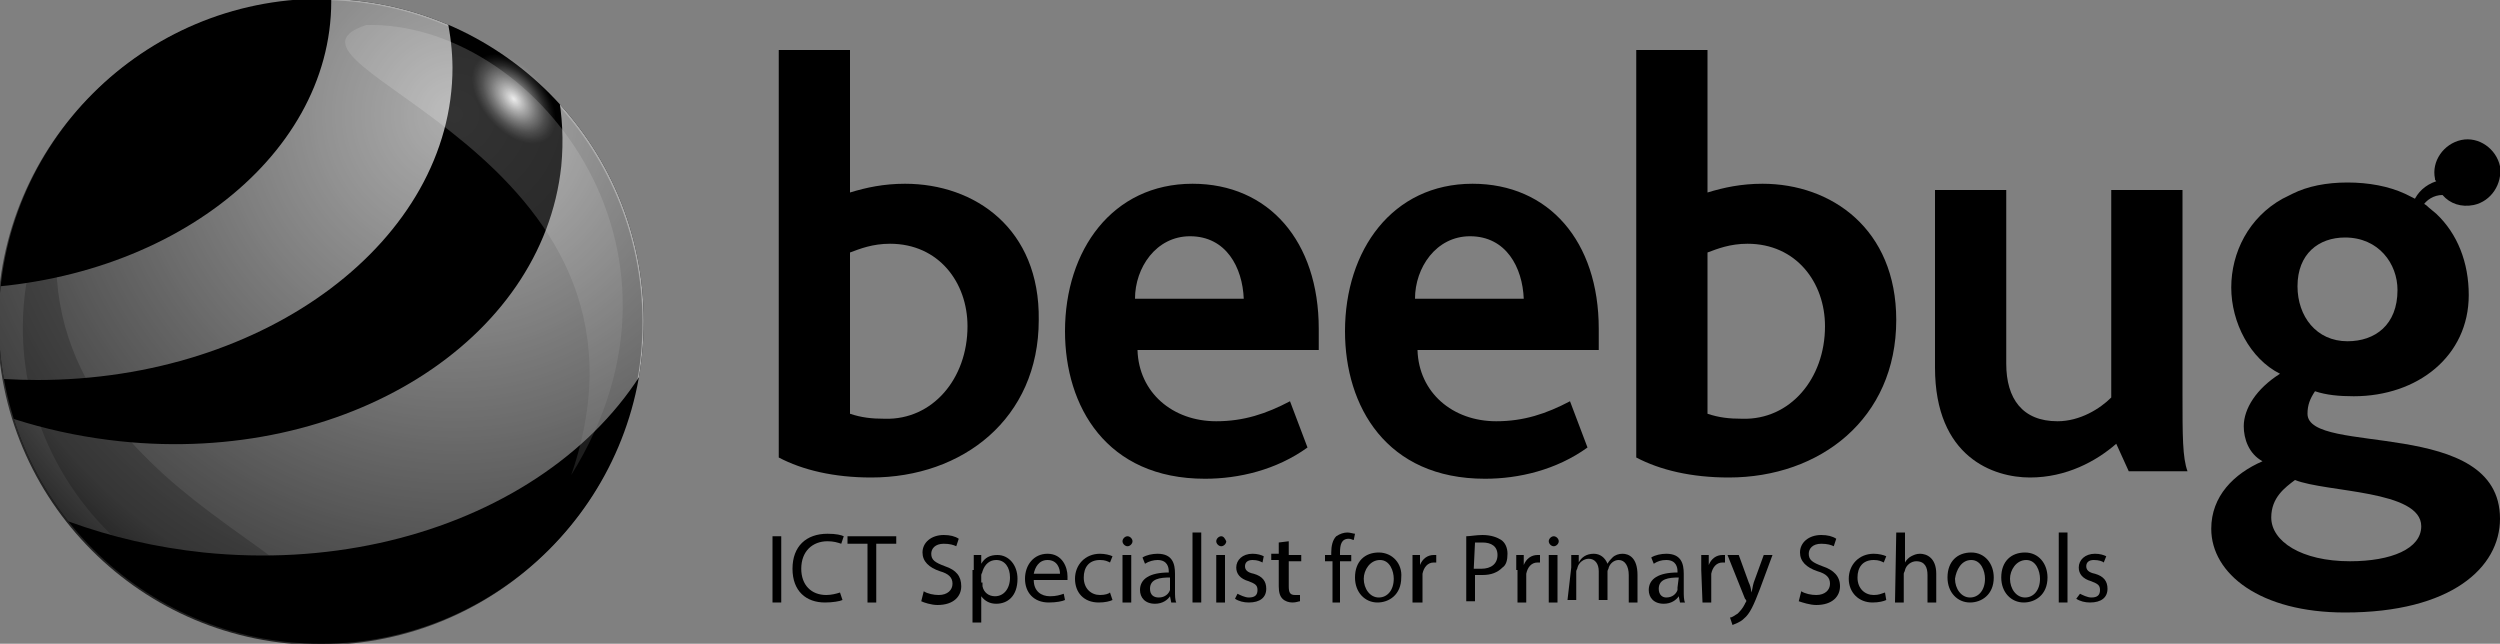
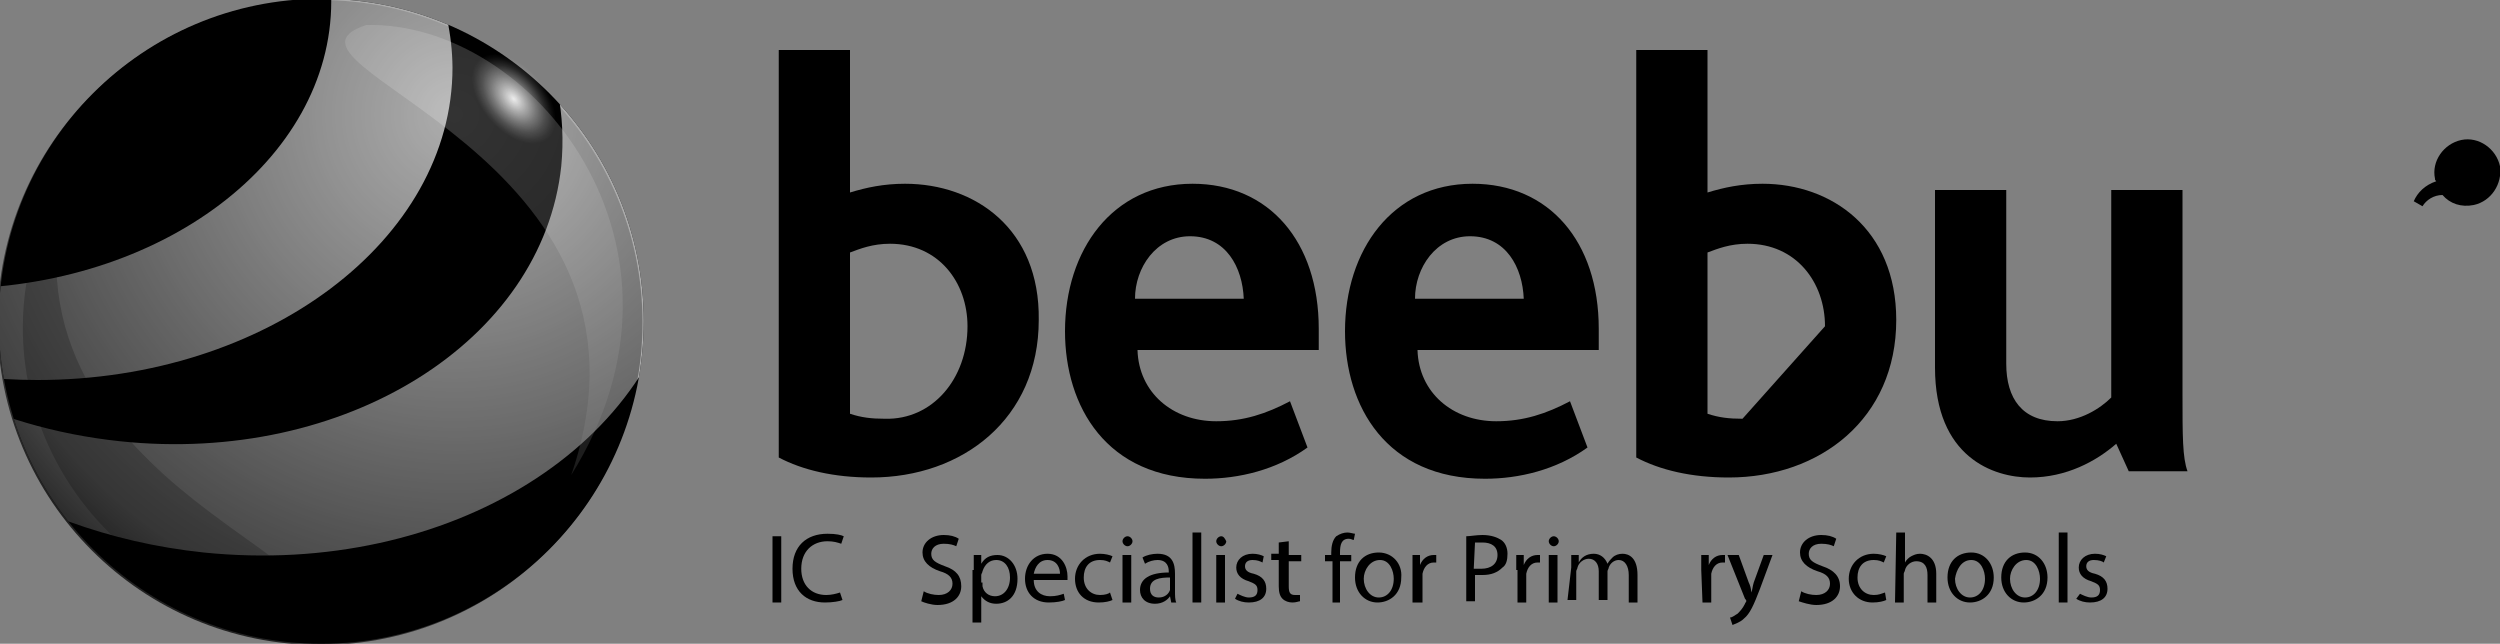
<svg xmlns="http://www.w3.org/2000/svg" xmlns:xlink="http://www.w3.org/1999/xlink" version="1.1" id="Layer_1" x="0px" y="0px" viewBox="0 0 200 51.5" style="enable-background:new 0 0 200 51.5;" xml:space="preserve">
  <rect x="0" y="0" width="200" height="51.5" fill="#808080" stroke="none" />
  <style type="text/css">
	.st0{clip-path:url(#SVGID_00000155832214001691330740000002957619499751150226_);}
	.st1{fill:#ADADAD;}
	.st2{clip-path:url(#SVGID_00000003082277613276765240000005589916278081302662_);}
	.st3{opacity:0.2;fill:#FFFFFF;enable-background:new    ;}
	.st4{opacity:0.2;enable-background:new    ;}
	.st5{fill:url(#SVGID_00000021803924934948597710000007578873678538433667_);}
	.st6{opacity:0.74;fill:url(#SVGID_00000077319789441409153310000003809515821388508044_);enable-background:new    ;}
</style>
  <circle cx="25.7" cy="25.7" r="25.8" />
  <g>
    <defs>
      <circle id="SVGID_1_" cx="25.7" cy="25.7" r="25.8" />
    </defs>
    <clipPath id="SVGID_00000165192077369745163790000013791801446932022144_">
      <use xlink:href="#SVGID_1_" style="overflow:visible;" />
    </clipPath>
    <g style="clip-path:url(#SVGID_00000165192077369745163790000013791801446932022144_);">
      <path class="st1" d="M14.8-18c7.1,4.2,11.7,10.8,11.7,18.1c0,12.7-13.6,23-30.5,23c-9.7,0-18.4-3.5-24-8.8    c4.8,9.4,16.8,16.1,31,16.1c18.3,0,33.2-11.2,33.2-25C36.1-5.2,27.3-14.4,14.8-18z" />
    </g>
  </g>
  <g>
    <defs>
      <circle id="SVGID_00000055684197239908581100000009976784864373008271_" cx="25.7" cy="25.7" r="25.8" />
    </defs>
    <clipPath id="SVGID_00000114786331119778423510000006934640513344871820_">
      <use xlink:href="#SVGID_00000055684197239908581100000009976784864373008271_" style="overflow:visible;" />
    </clipPath>
    <g style="clip-path:url(#SVGID_00000114786331119778423510000006934640513344871820_);">
      <path class="st1" d="M34.5-8.1c7.1,5.5,11.2,13.2,10.4,21.4C43.4,27.3,27.6,37.2,9.6,35.3C-0.8,34.2-9.7,29.5-15,22.9    c4,11,16.1,19.7,31.3,21.3c19.6,2,36.8-8.7,38.4-24C55.8,8.4,47.4-2.7,34.5-8.1L34.5-8.1z" />
    </g>
  </g>
  <g>
    <path d="M62.5,42.9v5.3h-0.7v-5.3H62.5z" />
    <path d="M67.4,48c-0.2,0.1-0.8,0.2-1.4,0.2c-1.5,0-2.6-0.9-2.6-2.7s1.1-2.8,2.8-2.8c0.7,0,1.1,0.1,1.3,0.2l-0.2,0.6   c-0.3-0.1-0.6-0.2-1.1-0.2c-1.2,0-2.1,0.8-2.1,2.2c0,1.3,0.8,2.1,2,2.1c0.4,0,0.8-0.1,1.1-0.2L67.4,48L67.4,48z" />
-     <path d="M69.4,43.5h-1.6v-0.6h3.9v0.6h-1.6v4.7h-0.7C69.4,48.2,69.4,43.5,69.4,43.5z" />
    <path d="M73.9,47.3c0.3,0.2,0.8,0.3,1.2,0.3c0.7,0,1.1-0.4,1.1-0.9c0-0.5-0.3-0.8-1-1c-0.9-0.3-1.4-0.8-1.4-1.5   c0-0.8,0.7-1.4,1.7-1.4c0.5,0,0.9,0.1,1.2,0.3l-0.2,0.6c-0.2-0.1-0.5-0.2-1-0.2c-0.7,0-1,0.4-1,0.8c0,0.5,0.3,0.7,1.1,1   c0.9,0.3,1.3,0.8,1.3,1.6c0,0.8-0.6,1.5-1.9,1.5c-0.5,0-1.1-0.2-1.3-0.3L73.9,47.3L73.9,47.3z" />
    <path d="M77.9,45.6c0-0.5,0-0.9,0-1.2h0.6l0,0.7h0c0.3-0.5,0.7-0.7,1.3-0.7c0.9,0,1.6,0.8,1.6,1.9c0,1.4-0.8,2-1.7,2   c-0.5,0-0.9-0.2-1.2-0.6h0v2.1h-0.7V45.6L77.9,45.6z M78.6,46.6c0,0.1,0,0.2,0,0.3c0.1,0.5,0.5,0.8,1,0.8c0.7,0,1.2-0.6,1.2-1.5   c0-0.8-0.4-1.4-1.1-1.4c-0.5,0-0.9,0.3-1.1,0.9c0,0.1-0.1,0.2-0.1,0.3V46.6z" />
    <path d="M82.7,46.4c0,0.9,0.6,1.3,1.3,1.3c0.5,0,0.8-0.1,1.1-0.2l0.1,0.5c-0.2,0.1-0.7,0.2-1.3,0.2c-1.2,0-1.9-0.8-1.9-1.9   s0.7-2,1.8-2c1.2,0,1.6,1.1,1.6,1.8c0,0.1,0,0.2,0,0.3L82.7,46.4L82.7,46.4z M84.8,45.9c0-0.4-0.2-1.1-1-1.1c-0.7,0-1,0.6-1.1,1.1   H84.8z" />
    <path d="M89,48c-0.2,0.1-0.6,0.2-1.1,0.2c-1.2,0-1.9-0.8-1.9-1.9s0.8-2,2-2c0.4,0,0.8,0.1,1,0.2L88.8,45c-0.2-0.1-0.4-0.2-0.8-0.2   c-0.9,0-1.3,0.6-1.3,1.4c0,0.9,0.6,1.4,1.3,1.4c0.4,0,0.7-0.1,0.8-0.2L89,48L89,48z" />
    <path d="M90.6,43.3c0,0.2-0.2,0.4-0.4,0.4c-0.2,0-0.4-0.2-0.4-0.4s0.2-0.4,0.4-0.4S90.6,43.1,90.6,43.3L90.6,43.3z M89.8,48.2v-3.8   h0.7v3.8H89.8z" />
    <path d="M93.7,48.2l-0.1-0.5h0c-0.2,0.3-0.6,0.6-1.2,0.6c-0.8,0-1.2-0.5-1.2-1.1c0-0.9,0.8-1.4,2.3-1.4v-0.1c0-0.3-0.1-0.9-0.9-0.9   c-0.3,0-0.7,0.1-1,0.3l-0.2-0.5c0.3-0.2,0.8-0.3,1.2-0.3c1.2,0,1.4,0.8,1.4,1.6v1.4c0,0.3,0,0.7,0.1,0.9L93.7,48.2L93.7,48.2z    M93.6,46.2c-0.8,0-1.6,0.1-1.6,0.9c0,0.5,0.3,0.7,0.7,0.7c0.5,0,0.8-0.3,0.9-0.6c0-0.1,0-0.2,0-0.2V46.2z" />
    <path d="M95.4,42.6h0.7v5.6h-0.7V42.6z" />
    <path d="M98.1,43.3c0,0.2-0.2,0.4-0.4,0.4c-0.2,0-0.4-0.2-0.4-0.4s0.2-0.4,0.4-0.4S98,43.1,98.1,43.3L98.1,43.3z M97.3,48.2v-3.8   H98v3.8H97.3z" />
    <path d="M99,47.5c0.2,0.1,0.6,0.3,0.9,0.3c0.5,0,0.7-0.2,0.7-0.6s-0.2-0.5-0.7-0.7c-0.7-0.2-1-0.6-1-1.1c0-0.6,0.5-1.1,1.3-1.1   c0.4,0,0.7,0.1,0.9,0.2L101,45c-0.2-0.1-0.4-0.2-0.8-0.2c-0.4,0-0.6,0.2-0.6,0.5c0,0.3,0.2,0.5,0.7,0.6c0.7,0.2,1,0.6,1,1.2   c0,0.7-0.5,1.1-1.4,1.1c-0.4,0-0.8-0.1-1.1-0.3L99,47.5L99,47.5z" />
    <path d="M103.1,43.3v1.1h1v0.5h-1v2c0,0.5,0.1,0.7,0.5,0.7c0.2,0,0.3,0,0.4,0l0,0.5c-0.1,0-0.3,0.1-0.6,0.1c-0.3,0-0.6-0.1-0.8-0.3   c-0.2-0.2-0.3-0.5-0.3-1v-2.1h-0.6v-0.5h0.6v-0.9L103.1,43.3L103.1,43.3z" />
    <path d="M106.6,48.2v-3.3H106v-0.5h0.5v-0.2c0-0.5,0.1-1,0.4-1.3c0.3-0.2,0.6-0.3,0.9-0.3c0.2,0,0.5,0.1,0.6,0.1l-0.1,0.5   c-0.1,0-0.2-0.1-0.4-0.1c-0.6,0-0.7,0.5-0.7,1.1v0.2h0.9v0.5h-0.9v3.3L106.6,48.2L106.6,48.2z" />
    <path d="M112.1,46.2c0,1.4-1,2-1.9,2c-1,0-1.8-0.8-1.8-2c0-1.3,0.8-2,1.9-2S112.2,45.1,112.1,46.2L112.1,46.2z M109.1,46.3   c0,0.8,0.5,1.5,1.2,1.5s1.2-0.6,1.2-1.5c0-0.6-0.3-1.5-1.1-1.5S109.1,45.6,109.1,46.3L109.1,46.3z" />
    <path d="M113,45.6c0-0.5,0-0.8,0-1.2h0.6l0,0.8h0c0.2-0.5,0.6-0.8,1.1-0.8c0.1,0,0.1,0,0.2,0V45c-0.1,0-0.1,0-0.2,0   c-0.5,0-0.8,0.4-0.9,0.9c0,0.1,0,0.2,0,0.3v2H113V45.6z" />
    <path d="M117.3,42.9c0.3,0,0.8-0.1,1.3-0.1c0.7,0,1.2,0.2,1.5,0.4c0.3,0.2,0.5,0.6,0.5,1.1s-0.1,0.9-0.4,1.1   c-0.4,0.4-0.9,0.6-1.6,0.6c-0.2,0-0.4,0-0.6,0v2.1h-0.7L117.3,42.9L117.3,42.9z M117.9,45.5c0.2,0,0.3,0,0.6,0   c0.8,0,1.3-0.4,1.3-1.1s-0.5-1-1.2-1c-0.3,0-0.5,0-0.6,0L117.9,45.5L117.9,45.5z" />
    <path d="M121.3,45.6c0-0.5,0-0.8,0-1.2h0.6l0,0.8h0c0.2-0.5,0.6-0.8,1.1-0.8c0.1,0,0.1,0,0.2,0V45c-0.1,0-0.1,0-0.2,0   c-0.5,0-0.8,0.4-0.9,0.9c0,0.1,0,0.2,0,0.3v2h-0.7V45.6z" />
    <path d="M124.7,43.3c0,0.2-0.2,0.4-0.4,0.4c-0.2,0-0.4-0.2-0.4-0.4s0.2-0.4,0.4-0.4S124.7,43.1,124.7,43.3L124.7,43.3z M123.9,48.2   v-3.8h0.7v3.8H123.9z" />
    <path d="M125.7,45.4c0-0.4,0-0.7,0-1h0.6l0,0.6h0c0.2-0.4,0.6-0.7,1.2-0.7c0.5,0,0.9,0.3,1.1,0.8h0c0.1-0.2,0.3-0.4,0.4-0.5   c0.2-0.2,0.5-0.3,0.8-0.3c0.5,0,1.2,0.3,1.2,1.7v2.2h-0.7V46c0-0.7-0.3-1.2-0.8-1.2c-0.4,0-0.7,0.3-0.8,0.6c0,0.1-0.1,0.2-0.1,0.3   v2.3h-0.7v-2.3c0-0.6-0.3-1-0.8-1c-0.4,0-0.8,0.3-0.9,0.7c0,0.1-0.1,0.2-0.1,0.3v2.3h-0.7L125.7,45.4L125.7,45.4z" />
-     <path d="M134.4,48.2l-0.1-0.5h0c-0.2,0.3-0.6,0.6-1.2,0.6c-0.8,0-1.2-0.5-1.2-1.1c0-0.9,0.8-1.4,2.3-1.4v-0.1   c0-0.3-0.1-0.9-0.9-0.9c-0.4,0-0.7,0.1-1,0.3l-0.2-0.5c0.3-0.2,0.8-0.3,1.2-0.3c1.2,0,1.4,0.8,1.4,1.6v1.4c0,0.3,0,0.7,0.1,0.9   L134.4,48.2L134.4,48.2z M134.3,46.2c-0.8,0-1.6,0.1-1.6,0.9c0,0.5,0.3,0.7,0.6,0.7c0.5,0,0.8-0.3,0.9-0.6c0-0.1,0-0.2,0-0.2   L134.3,46.2L134.3,46.2z" />
    <path d="M136.1,45.6c0-0.5,0-0.8,0-1.2h0.6l0,0.8h0c0.2-0.5,0.6-0.8,1.1-0.8c0.1,0,0.1,0,0.2,0V45c-0.1,0-0.1,0-0.2,0   c-0.5,0-0.8,0.4-0.9,0.9c0,0.1,0,0.2,0,0.3v2h-0.7L136.1,45.6L136.1,45.6z" />
    <path d="M139.1,44.4l0.8,2.2c0.1,0.2,0.2,0.5,0.2,0.8h0c0.1-0.2,0.1-0.5,0.2-0.8l0.8-2.2h0.7l-1,2.7c-0.5,1.3-0.8,2-1.3,2.4   c-0.3,0.3-0.7,0.4-0.9,0.5l-0.2-0.6c0.2,0,0.4-0.2,0.6-0.3c0.2-0.2,0.4-0.4,0.6-0.8c0-0.1,0.1-0.1,0.1-0.2s0-0.1-0.1-0.2l-1.4-3.5   H139.1L139.1,44.4z" />
    <path d="M144.1,47.3c0.3,0.2,0.8,0.3,1.2,0.3c0.7,0,1.1-0.4,1.1-0.9c0-0.5-0.3-0.8-1-1c-0.9-0.3-1.4-0.8-1.4-1.5   c0-0.8,0.7-1.4,1.7-1.4c0.5,0,0.9,0.1,1.2,0.3l-0.2,0.6c-0.2-0.1-0.5-0.2-1-0.2c-0.7,0-1,0.4-1,0.8c0,0.5,0.3,0.7,1.1,1   c0.9,0.3,1.4,0.8,1.4,1.6c0,0.8-0.6,1.5-1.9,1.5c-0.5,0-1.1-0.2-1.4-0.3L144.1,47.3L144.1,47.3z" />
    <path d="M150.9,48c-0.2,0.1-0.6,0.2-1.1,0.2c-1.1,0-1.9-0.8-1.9-1.9s0.8-2,2-2c0.4,0,0.8,0.1,1,0.2l-0.2,0.5   c-0.2-0.1-0.4-0.2-0.8-0.2c-0.9,0-1.3,0.6-1.3,1.4c0,0.9,0.6,1.4,1.3,1.4c0.4,0,0.6-0.1,0.9-0.2L150.9,48L150.9,48z" />
    <path d="M151.7,42.6h0.7V45h0c0.1-0.2,0.3-0.4,0.5-0.5c0.2-0.1,0.4-0.2,0.7-0.2c0.5,0,1.3,0.3,1.3,1.6v2.3h-0.7V46   c0-0.6-0.2-1.1-0.9-1.1c-0.4,0-0.8,0.3-0.9,0.7c0,0.1-0.1,0.2-0.1,0.3v2.3h-0.7L151.7,42.6L151.7,42.6z" />
    <path d="M159.5,46.2c0,1.4-1,2-1.9,2c-1,0-1.8-0.8-1.8-2c0-1.3,0.8-2,1.9-2S159.5,45.1,159.5,46.2L159.5,46.2z M156.4,46.3   c0,0.8,0.5,1.5,1.2,1.5s1.2-0.6,1.2-1.5c0-0.6-0.3-1.5-1.1-1.5S156.5,45.6,156.4,46.3L156.4,46.3z" />
    <path d="M163.8,46.2c0,1.4-1,2-1.9,2c-1,0-1.8-0.8-1.8-2c0-1.3,0.8-2,1.9-2S163.8,45.1,163.8,46.2L163.8,46.2z M160.8,46.3   c0,0.8,0.5,1.5,1.2,1.5s1.2-0.6,1.2-1.5c0-0.6-0.3-1.5-1.1-1.5S160.8,45.6,160.8,46.3L160.8,46.3z" />
    <path d="M164.7,42.6h0.7v5.6h-0.7V42.6z" />
    <path d="M166.4,47.5c0.2,0.1,0.6,0.3,0.9,0.3c0.5,0,0.7-0.2,0.7-0.6s-0.2-0.5-0.7-0.7c-0.7-0.2-1-0.6-1-1.1c0-0.6,0.5-1.1,1.3-1.1   c0.4,0,0.7,0.1,0.9,0.2l-0.2,0.5c-0.1-0.1-0.4-0.2-0.8-0.2c-0.4,0-0.6,0.2-0.6,0.5c0,0.3,0.2,0.5,0.7,0.6c0.7,0.2,1,0.6,1,1.2   c0,0.7-0.5,1.1-1.4,1.1c-0.4,0-0.8-0.1-1.1-0.3L166.4,47.5L166.4,47.5z" />
  </g>
  <path class="st3" d="M29.3,2c13.3-0.3,27.8,17.7,16.4,36C54.6,12.1,19.7,5.2,29.3,2z" />
  <path class="st4" d="M22.4,48.6C9,48.9-5.5,30.9,6,12.6C-3,38.4,31.9,45.4,22.4,48.6z" />
  <radialGradient id="SVGID_00000102528573145427321560000012707692900918836121_" cx="57.333" cy="-55.518" r="4.058" gradientTransform="matrix(0.602 0.836 0.566 -0.292 38.018 -56.227)" gradientUnits="userSpaceOnUse">
    <stop offset="0" style="stop-color:#FFFFFF" />
    <stop offset="0.28" style="stop-color:#FFFFFF;stop-opacity:0.67" />
    <stop offset="0.54" style="stop-color:#FFFFFF;stop-opacity:0.38" />
    <stop offset="0.75" style="stop-color:#FFFFFF;stop-opacity:0.17" />
    <stop offset="0.91" style="stop-color:#FFFFFF;stop-opacity:5.000000e-02" />
    <stop offset="1" style="stop-color:#FFFFFF;stop-opacity:0" />
  </radialGradient>
  <path style="fill:url(#SVGID_00000102528573145427321560000012707692900918836121_);" d="M43.5,6.7c1.4,2,1.5,4.2,0.1,4.8  c-1.3,0.7-3.5-0.4-5-2.4c-1.4-2-1.5-4.2-0.1-4.8C39.9,3.7,42.1,4.7,43.5,6.7z" />
  <g>
    <path d="M72.4,14.7c-1.7,0-3.1,0.3-4.4,0.7V4h-5.7v32.6c1.9,1,4.4,1.6,7.4,1.6c7.3,0,13.4-4.7,13.4-12.6   C83.2,18.3,78,14.7,72.4,14.7L72.4,14.7z M70.8,33.5c-1.1,0-1.9-0.1-2.8-0.4V20.2c0.8-0.3,1.8-0.7,3.2-0.7c3.9,0,6.2,3.1,6.2,6.6   C77.4,30.3,74.6,33.6,70.8,33.5L70.8,33.5z" />
    <path d="M95.4,14.7c-6.4,0-10.2,5.3-10.2,11.8c0,6,3.3,11.8,11.2,11.8c2.7,0,5.7-0.7,8.2-2.5l-1.4-3.7c-1.9,1-3.7,1.6-5.9,1.6   c-3.5,0-6.2-2.3-6.3-5.7h14.5v-1.7C105.5,19.3,101.5,14.7,95.4,14.7L95.4,14.7z M90.8,23.9c0-2.5,1.7-5,4.4-5c2.9,0,4.2,2.5,4.3,5   H90.8z" />
    <path d="M117.8,14.7c-6.4,0-10.2,5.3-10.2,11.8c0,6,3.3,11.8,11.2,11.8c2.7,0,5.7-0.7,8.2-2.5l-1.4-3.7c-1.9,1-3.7,1.6-5.9,1.6   c-3.5,0-6.2-2.3-6.3-5.7h14.5v-1.7C127.9,19.3,123.9,14.7,117.8,14.7L117.8,14.7z M113.2,23.9c0-2.5,1.7-5,4.4-5   c2.9,0,4.2,2.5,4.3,5H113.2z" />
-     <path d="M141,14.7c-1.7,0-3.1,0.3-4.4,0.7V4h-5.7v32.6c1.9,1,4.4,1.6,7.4,1.6c7.3,0,13.4-4.7,13.4-12.6   C151.7,18.3,146.5,14.7,141,14.7L141,14.7z M139.4,33.5c-1.1,0-1.9-0.1-2.8-0.4V20.2c0.8-0.3,1.8-0.7,3.2-0.7   c3.9,0,6.2,3.1,6.2,6.6C146,30.3,143.2,33.6,139.4,33.5L139.4,33.5z" />
+     <path d="M141,14.7c-1.7,0-3.1,0.3-4.4,0.7V4h-5.7v32.6c1.9,1,4.4,1.6,7.4,1.6c7.3,0,13.4-4.7,13.4-12.6   C151.7,18.3,146.5,14.7,141,14.7L141,14.7z M139.4,33.5c-1.1,0-1.9-0.1-2.8-0.4V20.2c0.8-0.3,1.8-0.7,3.2-0.7   c3.9,0,6.2,3.1,6.2,6.6L139.4,33.5z" />
    <path d="M174.6,15.2h-5.7v16.6c-0.9,0.9-2.5,1.9-4.3,1.9c-2.8,0-4.1-1.8-4.1-4.6V15.2h-5.7v14.2c0,7.2,4.7,8.8,7.6,8.8   s5.3-1.3,6.9-2.7l1,2.2h4.7c-0.4-1.1-0.4-2.8-0.4-6.2L174.6,15.2L174.6,15.2z" />
-     <path d="M192.4,15.5L192.4,15.5c-1.3-0.6-2.9-0.9-4.6-0.9s-3.2,0.3-4.4,0.9l-0.8,0.4c-2.7,1.5-4.1,4.3-4.1,7.1s1.5,5.7,3.9,6.9   c-1.9,1.2-2.9,2.8-2.9,4.2c0,1,0.4,2.2,1.5,2.8c-2.3,1-4.1,2.8-4.1,5.4c0,3.6,3.9,6.7,10.7,6.7c8.5,0,12.4-3.6,12.4-7.5   c0-8.2-15.4-5-15.4-8.4c0-0.7,0.2-1.2,0.6-1.8c0.9,0.3,1.9,0.4,3.1,0.4c5.1,0,9.2-3.2,9.2-8.1c0-2.6-0.9-4.9-2.6-6.5l-0.6-0.5   c-0.3-0.3-0.7-0.5-1.1-0.7L192.4,15.5L192.4,15.5z M187.6,19c2.7,0,4.2,2.1,4.2,4.2c0,2.8-1.8,4.1-4,4.1c-2.5,0-4-2-4-4.4   C183.8,20.3,185.5,19,187.6,19z M188,44.9c-3.9,0-6.3-1.6-6.3-3.5c0-1.6,1.1-2.4,1.9-3c2.5,1,10.1,0.8,10.1,3.7   C193.7,43.9,191.3,44.9,188,44.9L188,44.9z" />
  </g>
  <path d="M193.8,16.5c0.3-0.5,0.9-0.9,1.6-0.9c0.6,0.7,1.5,1,2.5,0.8c1.4-0.3,2.3-1.7,2.1-3.1c-0.3-1.4-1.7-2.4-3.1-2.1  c-1.4,0.3-2.4,1.7-2.1,3.1c0,0.1,0,0.1,0.1,0.2c-0.9,0.3-1.5,0.9-1.8,1.6" />
  <radialGradient id="SVGID_00000013914614264410621590000016056360033572315557_" cx="36.39" cy="42.84" r="44.68" gradientTransform="matrix(1 0 0 -1 -3.602990e-03 51.994)" gradientUnits="userSpaceOnUse">
    <stop offset="0" style="stop-color:#000000;stop-opacity:0" />
    <stop offset="0.92" style="stop-color:#000000;stop-opacity:0.83" />
    <stop offset="1" style="stop-color:#000000" />
  </radialGradient>
  <circle style="opacity:0.74;fill:url(#SVGID_00000013914614264410621590000016056360033572315557_);enable-background:new    ;" cx="25.6" cy="25.8" r="25.8" />
</svg>